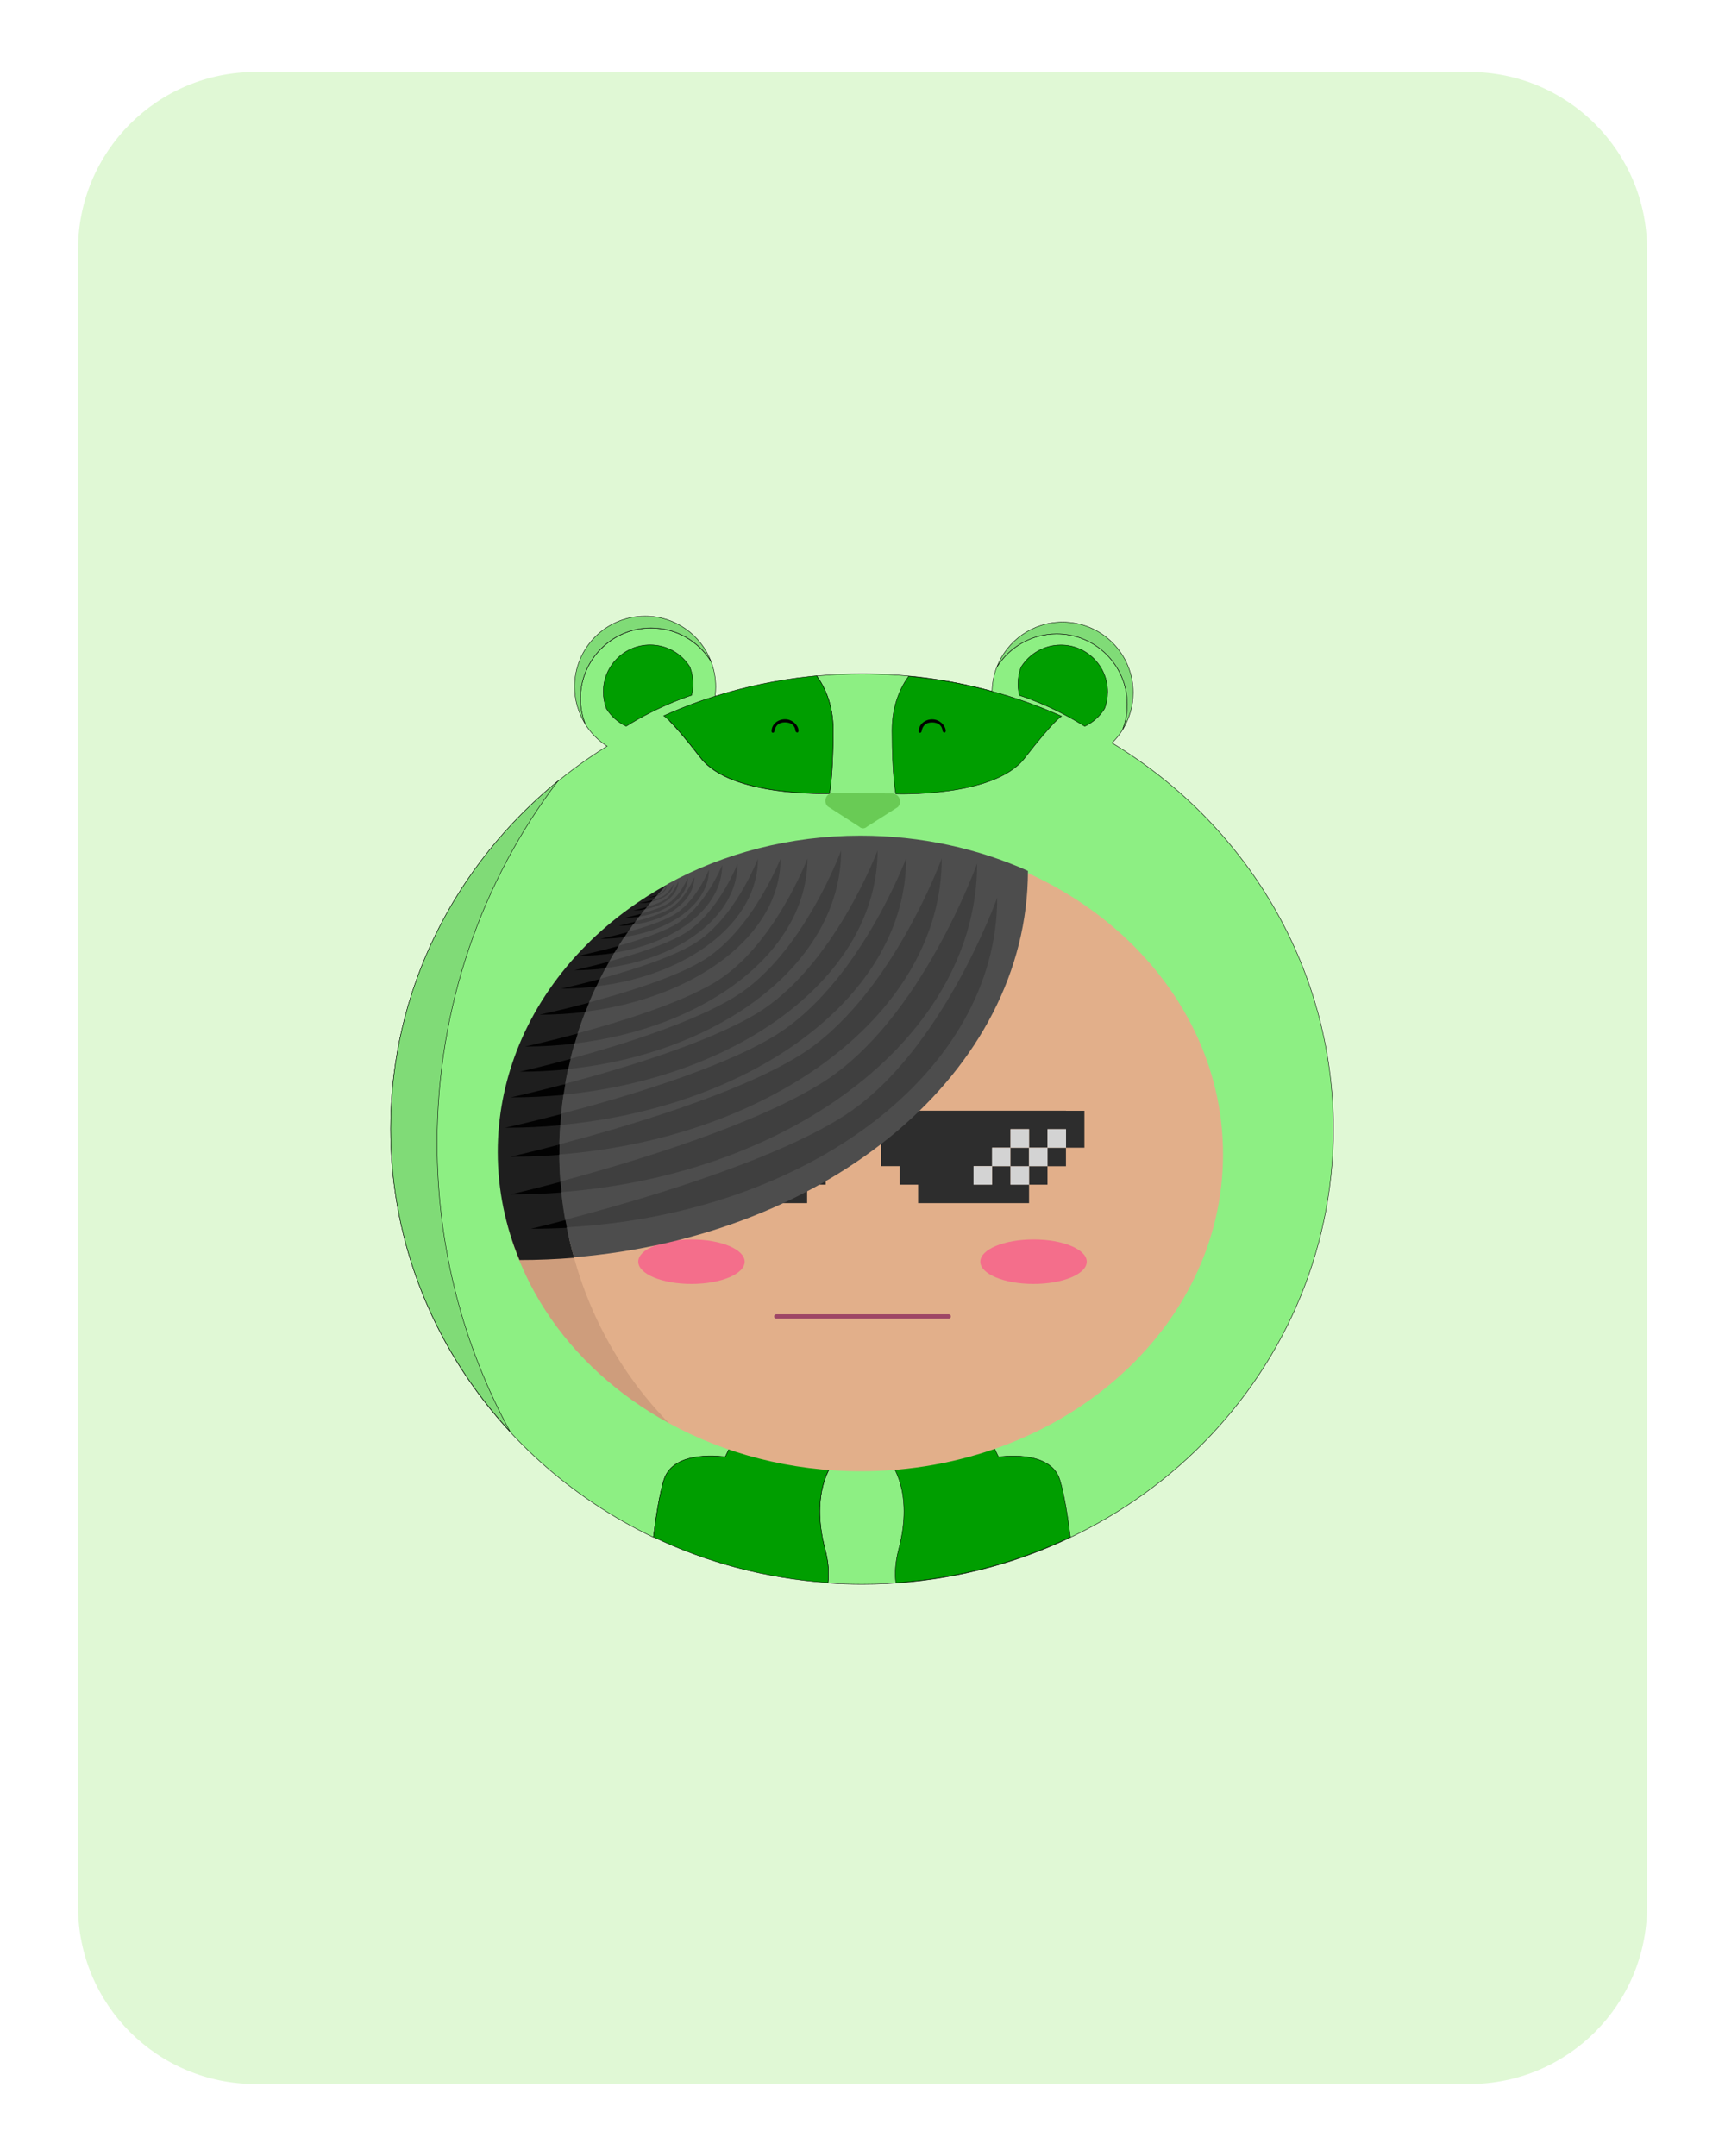
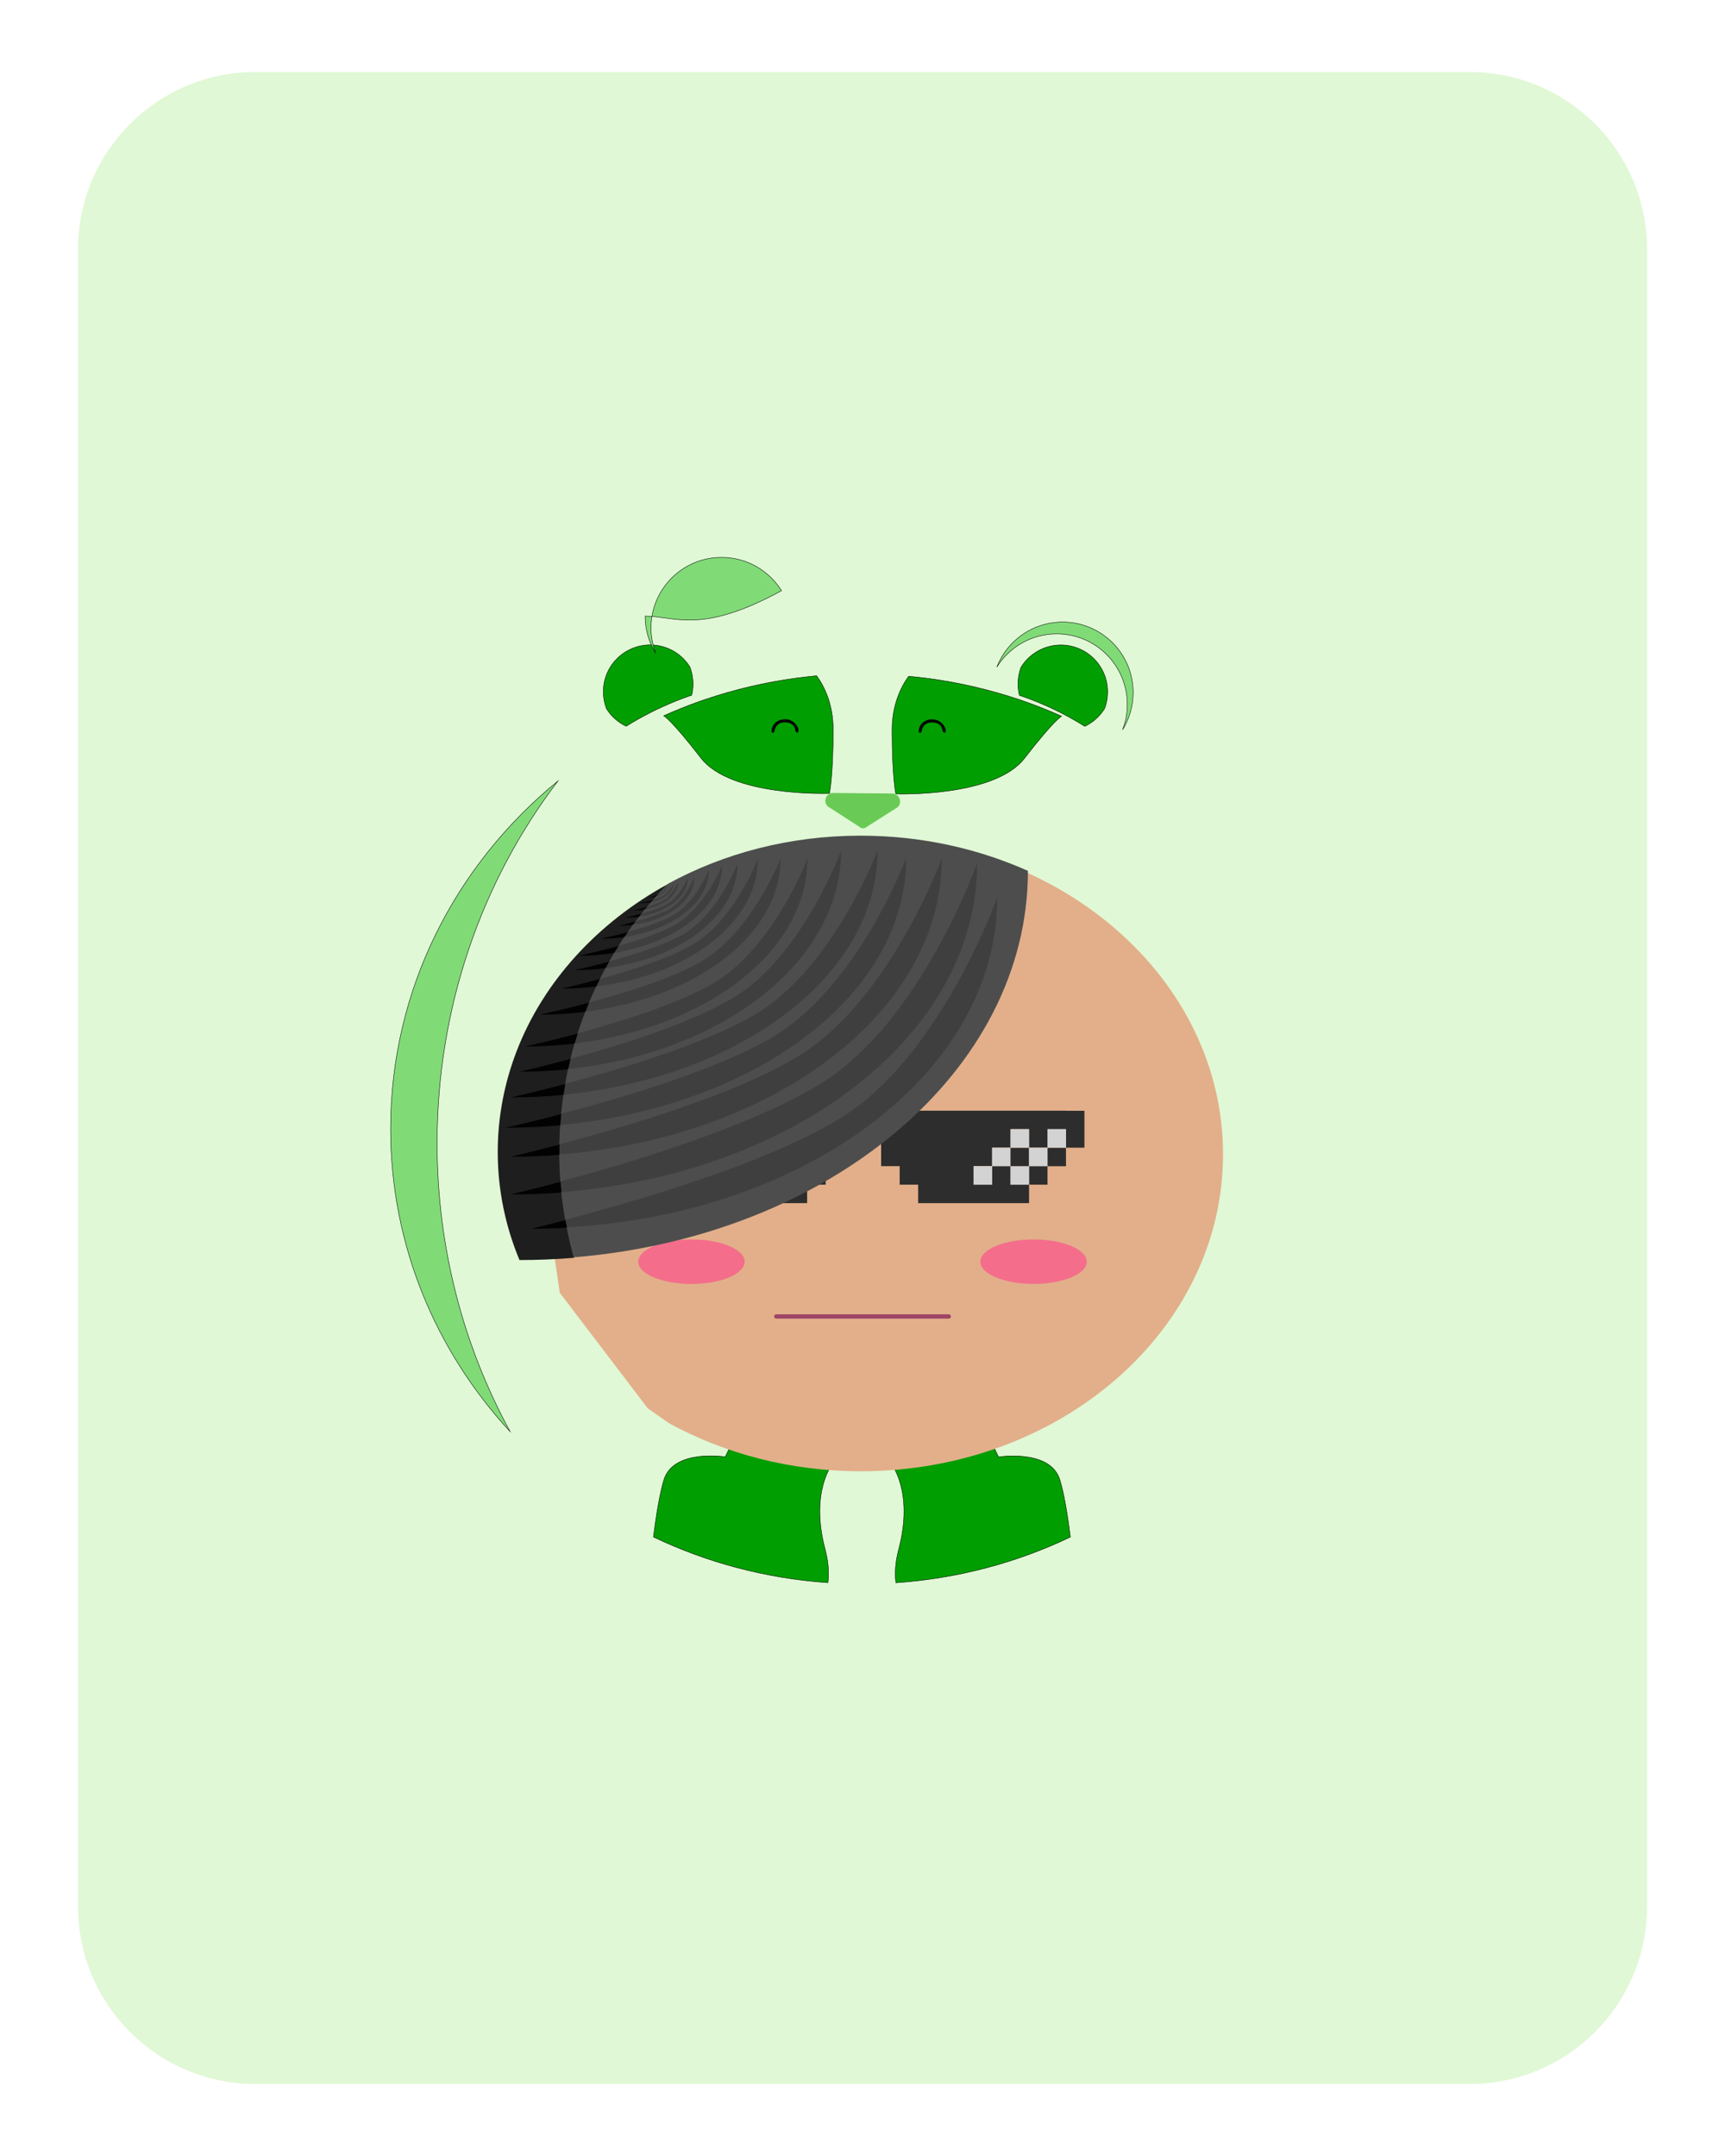
<svg xmlns="http://www.w3.org/2000/svg" xmlns:xlink="http://www.w3.org/1999/xlink" version="1.1" id="tradesquads" x="0px" y="0px" viewBox="0 0 2000 2500" style="enable-background:new 0 0 2000 2500;" xml:space="preserve">
  <defs>
    <g id="card-0">;
<style type="text/css">#costume-face-lighter {fill:#E0F8D5;}
#costume-face-lighter path, #costume-face-lighter polygon {fill:#E0F8D5;}

#costume-crest {fill:#6FBA66;}
#costume-crest path, #costume-crest polygon  {fill:#6FBA66;}

#costume-body{fill:#8def83;}
#costume-body path, #costume-body polygon {fill:#8def83;}

#shadows {fill:#80db77;}
#shadows path, #shadows polygon {fill:#80db77;}

#costume-mouth{fill:#69CB55;}
#costume-mouth path, #costume-mouth polygon {fill:#69CB55;}
#costume-mouth-eyes, #costume-mouth-eyes path, #costume-mouth-eyes polygon {fill:#000000;} /* customizzazione costume 5*/

#costume-crest-shadows {fill:#63A65B;}
#costume-crest-shadows path, #costume-crest-shadows polygon  {fill:#63A65B;}

#shadows-darker {fill:#198700;}
#shadows-darker path, #shadows-darker polygon {fill:#198700;}

#costume-stripes {fill:#009E00;}
#costume-stripes path, #costume-stripes polygon {fill:#009E00;}

#shadows-stripes {fill:#B30088;}
#shadows-stripes path, #shadows-stripes polygon  {fill:#B30088;}

#costume-eyes-thin #left {fill:#000000;}
#costume-eyes-thin #left path, #costume-eyes-thin polygon {fill:#000000;}

#costume-eyes-thin #right {fill:#000000;}
#costume-eyes-thin #right path, #costume-eyes-thin polygon {fill:#000000;}

#costume-bear-eyes ellipse {COLOR_COSTUME_BEAR_EYES}

#costume-eyes #left {fill:#FFFFFF;}
#costume-eyes #left path, #costume-eyes polygon {fill:#FFFFFF;}

#costume-eyes #right {fill:#FFFFFF;}
#costume-eyes #rigth path, #costume-eyes #rigth polygon {fill:#FFFFFF;}

#card-background {fill:#E0F8D5;}
#card-background path, #card-background polygon {fill:#E0F8D5;}
	.card-0-st0{fill:none;}
</style>
      <g id="card-background">
        <path class="card-0-st0" d="M1703.8,2416.5H296.2c-113.6,0-205.7-92.1-205.7-205.7V289.2c0-113.6,92.1-205.7,205.7-205.7h1407.7   c113.6,0,205.7,92.1,205.7,205.7v1921.7C1909.5,2324.4,1817.4,2416.5,1703.8,2416.5z" />
      </g>
    </g>
  </defs>
  <defs>
    <g id="costume-4">;
<style type="text/css">
	.costume-4-st0{fill:none;stroke:#000000;stroke-width:0.5;stroke-miterlimit:10;}
	.costume-4-st1{fill:#DF6898;}
	.costume-4-st2{fill:#FFFFFF;}
</style>
-       <path id="costume-body" class="costume-4-st0" d="M1289.3,861.5c4.6-4.5,8.7-9.6,12.2-15.2c3.5-9.2,5.5-19.1,5.5-29.5  c0-45.2-36.6-81.8-81.8-81.8c-29.3,0-55,15.4-69.5,38.6c-3.4,8.7-5.3,18.2-5.5,28c-4.7-1.3-9.4-2.5-14.1-3.7  c-24.3-6-49.3-10.5-74.8-13.3c-0.8-0.1-1.6-0.2-2.4-0.2c-2.1-0.2-4.3-0.4-6.4-0.6c-5.2-0.5-10.4-0.9-15.7-1.2  c-12.4-0.8-24.9-1.2-37.4-1.2c-16.4,0-32.7,0.7-48.8,2.1c-1.3,0.1-2.5,0.2-3.8,0.3c9,12.4,19.2,33,19.2,62.7  c0,53.1-4.3,73.7-4.3,73.7s-113.9,4.3-149.1-41.1c-18.7-24.2-29.7-36.5-35.9-42.7c14.3-6.5,28.9-12.4,43.9-17.7  c2.2-0.8,4.5-1.6,6.7-2.3c1.6-6.4,2.5-13.1,2.5-20c0-10.4-1.9-20.4-5.5-29.5c-14.4-23.2-40.2-38.6-69.5-38.6  c-45.2,0-81.8,36.6-81.8,81.8c0,10.4,1.9,20.4,5.5,29.5c6.4,10.3,15.1,19,25.3,25.6c0,0-0.1,0-0.1,0.1c-7,4.4-14,8.9-20.8,13.6  c-93.7,64.4-165.4,156.5-202.3,264c-18,52.3-27.7,108.2-27.7,166.3c0,27,2.1,53.5,6.2,79.4c10.7,68.5,35.1,132.8,70.3,190  c12.4,20.1,26.1,39.3,41,57.6c17.1,20.9,35.9,40.6,56.1,58.8c38.8,35,83,64.6,131.1,87.6c3-23.9,7.2-50.2,12.2-66.4  c11.1-36,71.1-26.5,71.1-26.5l8.6-18l116.5,24.8c0,0-27.4,32.6-9.4,100.2c4,15.2,4.7,28.1,3.3,38.9c13.1,0.9,26.2,1.4,39.5,1.4  c301.9,0,546.6-236.3,546.6-527.7C1546,1120.3,1443.5,954.8,1289.3,861.5z" />
      <g id="costume-stripes">
        <path class="costume-4-st0" d="M801.9,806.2c1.1-4.2,1.6-8.7,1.6-13.2c0-6.9-1.3-13.5-3.6-19.6c-9.6-15.4-26.6-25.6-46.1-25.6   c-30,0-54.3,24.3-54.3,54.3c0,6.9,1.3,13.5,3.6,19.6c5.5,8.8,13.5,16,22.9,20.4c4.5-2.8,9-5.5,13.6-8.1   c18.3-10.3,37.6-19.1,57.7-26.3C798.9,807.2,800.4,806.7,801.9,806.2z" />
        <path class="costume-4-st0" d="M1230,747.9c-19.4,0-36.5,10.2-46.1,25.6c-2.4,6.1-3.6,12.7-3.6,19.6c0,4.6,0.6,9,1.6,13.2   c1.5,0.5,3,1,4.5,1.5c20.1,7.1,39.4,15.9,57.7,26.3c4.6,2.6,9.1,5.3,13.6,8.1c9.5-4.5,17.4-11.6,22.9-20.4   c2.4-6.1,3.6-12.7,3.6-19.6C1284.2,772.2,1259.9,747.9,1230,747.9z" />
        <path class="costume-4-st0" d="M849.5,1671.3l-8.6,18c0,0-59.9-9.5-71.1,26.5c-5,16.3-9.2,42.6-12.2,66.4c61.7,29.5,130.1,48,202.3,53   c1.4-10.8,0.7-23.7-3.3-38.9c-18-67.7,9.4-100.2,9.4-100.2L849.5,1671.3z" />
        <path class="costume-4-st0" d="M1157.7,1689.4l-8.6-18l-116.5,24.8c0,0,27.4,32.6,9.4,100.2c-4,15.2-4.7,28.1-3.3,38.9   c72.2-5,140.6-23.5,202.3-53c-3-23.9-7.2-50.2-12.2-66.4C1217.7,1679.9,1157.7,1689.4,1157.7,1689.4z" />
        <path class="costume-4-st0" d="M926.6,785.9c-0.9,0.1-1.7,0.2-2.6,0.3c-36.7,4.9-72.2,13.3-106.2,24.8c-0.3,0.1-0.6,0.2-0.9,0.3   c-1.4,0.5-2.9,1-4.3,1.5c-0.5,0.2-1,0.3-1.5,0.5c-14.1,5-28,10.6-41.6,16.7c0.2,0.1,8.3,3.9,43.1,48.9   c35.1,45.4,149.1,41.1,149.1,41.1s4.3-20.6,4.3-73.7c0-29.7-10.2-50.3-19.2-62.7C940.1,784.3,933.3,785,926.6,785.9z" />
        <path class="costume-4-st0" d="M1187.7,879.4c34.8-44.9,42.9-48.8,43.1-48.9c-13.6-6.1-27.4-11.6-41.6-16.7c-0.5-0.2-1-0.3-1.5-0.5   c-1.4-0.5-2.9-1-4.3-1.5c-0.3-0.1-0.6-0.2-0.9-0.3c-34-11.5-69.5-19.9-106.2-24.8c-0.9-0.1-1.7-0.2-2.6-0.3   c-6.7-0.9-13.5-1.6-20.2-2.2c-9,12.4-19.2,33-19.2,62.7c0,53.1,4.3,73.7,4.3,73.7S1152.5,924.8,1187.7,879.4z" />
      </g>
      <path id="costume-mouth" class="costume-4-st1" d="M966.1,919.5l68.2,0.6c8.2,0.1,12.4,10,6.6,15.8l-35.7,22.7c-2.5,2.5-6.6,2.5-9.1-0.1  l-36.4-23.4C953.9,929.3,957.9,919.4,966.1,919.5z" />
      <g id="costume-eyes-thin">
        <path id="left" class="costume-4-st2" d="M910.2,834c-8.4,0-15.6,5.7-15.6,14c0,1.2,0.9,1.7,1.5,1.7c0.9-0.1,1.7-0.9,1.8-1.8   c1.2-6.7,5-10.3,12.3-10.3c6.8,0,11.5,3.5,12,9.6c0.1,1.3,1.6,2.6,2.7,2.1c0.9-0.5,1-1.9,0.9-2.5C925.2,840.4,918.6,834,910.2,834z   " />
        <path id="right" class="costume-4-st2" d="M1096.5,846.9c-0.8-6.4-7.4-12.8-15.7-12.8s-15.6,5.7-15.6,14c0,1.2,0.9,1.7,1.5,1.7   c0.9-0.1,1.7-0.9,1.8-1.8c1.2-6.7,5-10.3,12.3-10.3c6.8,0,11.5,3.5,12,9.6c0.1,1.3,1.6,2.6,2.7,2.1   C1096.5,848.9,1096.6,847.5,1096.5,846.9z" />
      </g>
      <g id="shadows">
-         <path class="costume-4-st0" d="M748,714.4c-45.2,0-81.8,36.6-81.8,81.8c0,15.9,4.5,30.7,12.3,43.2c-3.5-9.2-5.5-19.1-5.5-29.5   c0-45.2,36.6-81.8,81.8-81.8c29.3,0,55,15.4,69.5,38.6C812.5,736.1,782.8,714.4,748,714.4z" />
+         <path class="costume-4-st0" d="M748,714.4c0,15.9,4.5,30.7,12.3,43.2c-3.5-9.2-5.5-19.1-5.5-29.5   c0-45.2,36.6-81.8,81.8-81.8c29.3,0,55,15.4,69.5,38.6C812.5,736.1,782.8,714.4,748,714.4z" />
        <path class="costume-4-st0" d="M1313.8,803.1c0-45.2-36.6-81.8-81.8-81.8c-34.8,0-64.5,21.7-76.3,52.3c14.4-23.2,40.2-38.6,69.5-38.6   c45.2,0,81.8,36.6,81.8,81.8c0,10.4-1.9,20.4-5.5,29.5C1309.3,833.7,1313.8,818.9,1313.8,803.1z" />
        <path class="costume-4-st0" d="M452.9,1308.9c0,134.8,52.4,257.8,138.5,351.1c-53.8-98.5-84.6-212.6-84.6-334.4c0-158.9,52.4-305,140.1-420   C528.2,1002.5,452.9,1147.2,452.9,1308.9z" />
      </g>
    </g>
  </defs>
  <defs>
    <g id="face-4">;
<style type="text/css">
	.face-4-st0{fill:#E2AF8A;}
	.face-4-st1{fill:#CE9D7C;}
</style>
      <g>
        <path class="face-4-st0" d="M998,971c-82,0-158.6,20.6-223.2,56.2c0,0-0.1,0.1-0.1,0.1v0l-1.2,0.9l-1.5,0.8l-80,75l-53,140l-9,125l19,130   l102,134l24.8,17.4l0,0c0,0,0,0,0,0c64.5,35.2,140.6,55.6,222.2,55.6c232,0,420-164.5,420-367.5S1230,971,998,971z" />
      </g>
      <g>
-         <path class="face-4-st1" d="M774.8,1027.2c-118.2,65-196.8,180.2-196.8,311.3c0,131.6,79,247,197.8,311.9   c-77.9-79.3-126.3-189.8-126.3-312.1C649.5,1216.5,697.4,1106.4,774.8,1027.2z" />
-       </g>
+         </g>
    </g>
  </defs>
  <defs>
    <g id="cheeks-1">;
<style type="text/css">
	.cheeks-1-st0{fill:#F46E8B;}
</style>
      <g id="cheeks">
        <ellipse id="right" class="cheeks-1-st0" cx="1198.3" cy="1463" rx="61.7" ry="25.8" />
        <ellipse id="left" class="cheeks-1-st0" cx="801.7" cy="1463" rx="61.7" ry="25.8" />
      </g>
    </g>
  </defs>
  <defs>
    <g id="eyes-5">;
<style type="text/css">
	.eyes-5-st0{fill:none;}
	.eyes-5-st1{fill:#D3D3D3;}
	.eyes-5-st2{fill:#2D2D2D;}
</style>
      <g>
        <polygon class="eyes-5-st0" points="1171.6,1330.8 1171.6,1330.8 1171.6,1330.8 1171.6,1309.3 1171.6,1309.3  " />
        <rect x="1150.2" y="1330.8" class="eyes-5-st0" width="0" height="21.5" />
        <rect x="1128.7" y="1352.2" class="eyes-5-st0" width="0" height="21.5" />
        <rect x="1171.6" y="1352.2" class="eyes-5-st0" width="0" height="21.5" />
        <rect x="849.9" y="1352.2" class="eyes-5-st1" width="21.5" height="21.5" />
        <rect x="892.8" y="1352.2" class="eyes-5-st1" width="21.5" height="21.5" />
        <rect x="914.2" y="1330.8" class="eyes-5-st1" width="21.5" height="21.5" />
-         <rect x="935.7" y="1309.3" class="eyes-5-st1" width="21.5" height="21.5" />
        <rect x="892.8" y="1330.8" class="eyes-5-st2" width="21.5" height="21.5" />
        <rect x="892.8" y="1309.3" class="eyes-5-st1" width="21.5" height="21.5" />
        <rect x="871.3" y="1330.8" class="eyes-5-st1" width="21.5" height="21.5" />
        <rect x="1214.5" y="1330.8" class="eyes-5-st2" width="21.4" height="21.5" />
        <polygon class="eyes-5-st2" points="1193.1,1352.2 1193.1,1373.7 1214.5,1373.7 1214.5,1352.2 1214.5,1352.2  " />
        <g>
          <polygon class="eyes-5-st0" points="914.2,1309.3 892.8,1309.3 892.8,1330.8 871.3,1330.8 871.3,1352.2 892.8,1352.2 892.8,1373.7     914.2,1373.7 914.2,1352.2 935.7,1352.2 935.7,1330.8 914.2,1330.8   " />
          <rect x="849.9" y="1352.2" class="eyes-5-st0" width="21.5" height="21.5" />
          <rect x="935.7" y="1309.3" class="eyes-5-st0" width="21.5" height="21.5" />
          <path class="eyes-5-st2" d="M1235.9,1287.9L1235.9,1287.9h-21.4l0,0h-21.4h-21.4h-21.4h-21.5h-21.5h-21.4h-21.4h-21.4h-21.5H1000l0,0    h-21.4h-21.5h-21.5h-21.4h-21.5h-21.5h-21.5h-21.5H807h-21.5h-21.4l0,0h-21.4v21.4v21.5h21.4l0,0l0,0v21.4h21.4v21.5H807v21.4    h21.4h21.5h21.5h21.5h21.5h21.4v-21.4h21.5v-21.5h21.5v-21.4v-21.5h21.4l0,0h21.4v21.5v21.4h21.5v21.5h21.4v21.4h21.4h21.4h21.5    h21.5h21.4h21.4v-21.4h-21.4l0,0v-21.5h-21.4v21.5l0,0h-21.4l0,0v-21.5l0,0h21.4v-21.4l0,0h21.4v-21.5l0,0h21.4l0,0v21.5h21.4l0,0    l0,0v-21.4h21.4v21.4h21.4v-21.4V1288h-21.4V1287.9z M957.1,1330.8h-21.5v21.4h-21.4v21.5h-21.5v-21.5h-21.5v21.5h-21.5v-21.5    h21.5v-21.4h21.5v-21.5h21.5v21.5h21.4v-21.5h21.5V1330.8z" />
        </g>
        <polygon class="eyes-5-st1" points="1171.6,1352.2 1171.6,1330.8 1171.6,1330.8 1171.6,1330.8 1150.2,1330.8 1150.2,1352.2 1171.6,1352.2    1171.6,1352.2 1171.6,1373.7 1193.1,1373.7 1193.1,1373.7 1193.1,1352.2  " />
        <polygon class="eyes-5-st2" points="1193.1,1352.2 1193.1,1330.8 1193.1,1330.8 1171.6,1330.8 1171.6,1352.2  " />
        <polygon class="eyes-5-st1" points="1128.7,1352.2 1128.7,1373.7 1150.2,1373.7 1150.2,1373.7 1150.2,1352.2 1150.2,1352.2  " />
        <polygon class="eyes-5-st1" points="1214.5,1330.8 1214.5,1330.8 1214.5,1330.8 1193.1,1330.8 1193.1,1309.3 1193.1,1309.3 1171.6,1309.3    1171.6,1330.8 1193.1,1330.8 1193.1,1330.8 1193.1,1352.2 1214.5,1352.2 1214.5,1352.2  " />
        <polygon class="eyes-5-st1" points="1214.5,1309.3 1214.5,1330.8 1235.9,1330.8 1235.9,1330.8 1236,1330.8 1236,1309.3  " />
      </g>
    </g>
  </defs>
  <defs>
    <g id="mouth-6">;
<style type="text/css">
	.mouth-6-st0{fill:#9E4666;}
</style>
      <path id="mouth" class="mouth-6-st0" d="M1100,1529H900c-1.4,0-2.5-1.1-2.5-2.5l0,0c0-1.4,1.1-2.5,2.5-2.5h200c1.4,0,2.5,1.1,2.5,2.5l0,0  C1102.5,1527.9,1101.4,1529,1100,1529z" />
    </g>
  </defs>
  <defs>
    <g id="hair-9">;
<style type="text/css">
	.hair-9-st0{fill:#3F3F3F;}
	.hair-9-st1{fill:#020202;}
	.hair-9-st2{fill:#1E1E1E;}
	.hair-9-st3{fill:#4D4D4D;}
</style>
      <g id="Livello_2">
        <polygon class="hair-9-st0" points="660.1,1436.8 647,1432 633,1290 655,1184 730,1067 763,1034 772,1027 788,1020 832,1002 900,983    990,974 1083,983 1164,1005 1185,1025 1153,1139 1085,1260 948,1362 709,1443  " />
        <polyline class="hair-9-st1" points="658.1,1428 649,1389 642,1258 712,1091 758.1,1038.9 686.7,1104.7 653,1152 633,1207.9 615,1257    608,1327 612.3,1384.8 616,1434 658.1,1428  " />
        <polygon class="hair-9-st1" points="615,1408 588,1386 583,1304 592,1265 617,1256 620,1288  " />
        <polygon class="hair-9-st1" points="617,1249 596,1246 617,1190 634,1163 656,1133 670,1108 697,1084 737,1052 740,1047 751,1040    761,1036 746.9,1052.5 736,1067 723,1083 709,1106 698,1126 688,1148 677,1177 665,1210 657,1242 650,1271 649,1300 647,1322    647,1341 653,1420 645,1429 620,1387  " />
        <polyline class="hair-9-st1" points="762.2,1037.6 760.2,1039.9 757,1041 757,1039 760,1037.3 762.2,1037.6 762.2,1037.6  " />
      </g>
      <g id="Livello_1">
        <polygon class="hair-9-st1" points="706.3,1115 702.1,1122.8 699,1124 700,1119 703,1115  " />
        <polygon class="hair-9-st1" points="736.7,1068.6 733.9,1072.4 731,1073 734,1069  " />
        <polygon class="hair-9-st1" points="695.5,1135.3 691.3,1144 689,1145 693,1135  " />
        <polygon class="hair-9-st1" points="743.8,1059.4 740.9,1063.1 737,1064 741,1060  " />
        <polygon class="hair-9-st1" points="750.1,1051.6 747.7,1054.6 744,1055 747,1051  " />
        <polygon class="hair-9-st1" points="717.2,1096.9 712.1,1105.1 709,1106 713,1097  " />
        <polygon class="hair-9-st1" points="669.8,1198.5 666.1,1210.8 665,1211 664,1210 669,1198  " />
        <polygon class="hair-9-st1" points="728,1080.7 723.9,1086.7 720,1088 720,1086 724,1081  " />
        <polygon class="hair-9-st1" points="683,1162.6 678.6,1173.5 678,1174 680,1167 682,1163 682,1162  " />
        <polygon class="hair-9-st1" points="756.9,1043.5 754.6,1046.4 752,1046.4 753,1044  " />
        <polygon class="hair-9-st1" points="661.5,1228 658.7,1240.1 657,1241 657,1239 660,1228  " />
        <polygon class="hair-9-st1" points="655.4,1257.2 653.3,1270.1 649,1271 652,1257  " />
        <polygon class="hair-9-st1" points="655.6,1414.8 657.3,1423.7 657,1424 655,1418 655,1415 655,1415 655,1415 654,1415  " />
        <polygon class="hair-9-st1" points="648.7,1327.3 648.6,1339.2 647,1340 646,1339 647,1327  " />
        <polygon class="hair-9-st1" points="649.9,1370.4 651.1,1382.9 650,1383 649,1373 649,1371 649,1370  " />
        <polygon class="hair-9-st1" points="650.7,1292 649.6,1305.1 647.9,1305.2 649,1292  " />
        <g>
          <g>
            <path class="hair-9-st2" d="M615.5,1424.8c0,0,15.3-3.5,40-10c-1.9-10.5-3.4-21.2-4.5-32c-19.3,1.5-38.9,2.2-58.8,2.2     c0,0,22.8-5.3,57.7-14.6c-0.8-10.3-1.2-20.8-1.3-31.3c-18.6,1.5-37.6,2.2-56.8,2.2c0,0,22.6-5.1,56.8-14.1c0,0,0,0,0-0.1     c0-1.5,0.1-3.1,0.1-4.6c0-0.7,0-1.3,0.1-2c0.1-1.6,0.1-3.1,0.2-4.7c0-0.6,0-1.1,0.1-1.7c0.1-1.8,0.2-3.6,0.3-5.4     c0-0.3,0-0.6,0.1-0.9c0.1-1,0.1-2,0.2-3c-21,1.9-42.4,2.9-64.1,2.9c0,0,26.5-5.8,65.2-15.9c0.3-3.5,0.7-7,1.1-10.5c0,0,0,0,0,0h0     l0-0.1c0.5-3.9,1-7.8,1.6-11.6c-20,1.9-40.5,2.9-61.3,2.9c0,0,26-5.7,63.4-15.6c0.1-0.8,0.3-1.6,0.4-2.4c0.1-0.4,0.2-0.9,0.2-1.3     c0.5-2.7,1-5.4,1.6-8.1c0.4-1.8,0.8-3.6,1.1-5.3c-18.3,1.9-37.1,2.9-56.2,2.9c0,0,24.4-5.5,59-14.9c1.5-6,3-11.9,4.7-17.7     c-18.7,2.2-38,3.4-57.7,3.4c0,0,25.9-5.6,61.2-15.1c2.7-8.5,5.7-16.9,8.9-25.1c-17.3,2.2-35.2,3.3-53.5,3.3c0,0,24.9-5.2,57.8-14     c2.6-6.3,5.4-12.6,8.3-18.7c-13.2,1.6-26.8,2.4-40.6,2.4c0,0,19.2-4.1,44.9-11.1c2.1-4.2,4.3-8.4,6.5-12.5     c-11.8,1.5-24,2.3-36.5,2.3c0,0,17.7-3.8,40.8-10c1.9-3.4,3.8-6.7,5.8-10c-13.3,2.2-27.3,3.3-41.7,3.3c0,0,21.4-4.4,46.8-11.4     c2.2-3.5,4.4-6.9,6.7-10.3c-9,1.3-18.4,2-28,2c0,0,14.3-3,32-7.8c2-2.8,4-5.6,6-8.4c-5.5,0.7-11.1,1-16.8,1c0,0,8.6-1.8,19.6-4.8     c1.4-1.9,2.9-3.8,4.4-5.7c-5.3,0.8-10.7,1.2-16.4,1.2c0,0,8.6-1.8,19.1-4.7c1.3-1.6,2.6-3.3,3.9-4.9c-4.4,0.8-9,1.2-13.7,1.2     c0,0,7.5-1.6,16.1-4.1c1.6-1.9,3.2-3.9,4.9-5.8c-4.4,0.9-9.2,1.5-14.3,1.5c0,0,8.2-1.5,16.2-3.7c1.3-1.4,2.5-2.9,3.8-4.3     c-2.7,0.8-5.8,1.3-9,1.3c0,0,5.8-1.2,10.5-2.9c3.9-4.3,7.8-8.4,11.8-12.5c-81.5,44.7-144.2,113-175.3,193.9     c-14.1,36.7-21.8,75.9-21.8,116.7c0,44,8.9,86.2,25.2,125.3c21.4,0,42.5-0.9,63.4-2.6c-3.2-11.4-6-23-8.4-34.8     C643.5,1424.4,629.6,1424.8,615.5,1424.8z" />
            <path class="hair-9-st3" d="M997.7,969c-82.2,0-158.8,20.5-223.6,56c-4,4.1-7.9,8.3-11.8,12.5c1.4-0.5,2.7-1.1,3.7-1.6     c4.5-2.5,7-8.9,7-8.9c0,5.4-5,10-12.1,12.2c-1.3,1.4-2.6,2.9-3.8,4.3c3.9-1.1,7.7-2.4,10.4-3.7c8.4-4.1,13.1-14.5,13.1-14.5     c0,9.3-10.6,17.3-25.5,20.4c-1.6,1.9-3.3,3.8-4.9,5.8c6.8-2,14.2-4.5,19-7.3c11.1-6.4,17.3-22.3,17.3-22.3     c0,15.6-16.4,28.6-38.8,32.5c-1.3,1.6-2.6,3.3-3.9,4.9c10.2-2.8,22.1-6.7,29.7-11c15.4-8.8,24-30.6,24-30.6     c0,22-24.1,40.4-56.4,45.1c-1.5,1.9-2.9,3.8-4.4,5.7c12.9-3.5,29.3-8.6,39.3-14.3c18.6-10.7,29.1-37.4,29.1-37.4     c0,27.5-30.6,50.4-71.2,55.4c-2,2.8-4,5.6-6,8.4c17.8-4.9,39.1-11.7,52.5-19.3c26.6-15.1,41.6-53,41.6-53     c0,38.1-41.9,70-98.1,78.1c-2.3,3.4-4.5,6.8-6.7,10.3c22.6-6.3,48.4-14.7,65-24.1c35.2-19.8,55.1-69.4,55.1-69.4     c0,48.9-53.1,90-125.1,101.6c-2,3.3-3.9,6.6-5.8,10c28.1-7.6,64.2-18.9,86.1-31.7c40-23.3,62.6-81.6,62.6-81.6     c0,60-65.8,109.9-153,121c-2.2,4.1-4.4,8.3-6.5,12.5c34.3-9.3,80.4-23.6,107.9-39.9c48.2-28.4,75.3-99.5,75.3-99.5     c0,74-80.8,135.5-187.5,148.1c-2.9,6.2-5.7,12.4-8.3,18.7c41.8-11.2,96.5-28,129.6-47.2c59.1-34.2,92.4-119.6,92.4-119.6     c0,88.1-97.3,161.4-226.4,177.5c-3.2,8.3-6.2,16.6-8.9,25.1c49.7-13.4,117.8-34.5,158.3-58.6c69.2-41.2,108.2-144.1,108.2-144.1     c0,107.3-116.5,196.4-270.1,214.5c-1.7,5.9-3.3,11.8-4.7,17.7c57-15.5,141.7-41.7,190.7-71.9c78.8-48.4,123.1-169.6,123.1-169.6     c0,128.5-137.2,234.8-316.6,253.4c-0.4,1.8-0.8,3.5-1.1,5.3c-0.5,2.7-1.1,5.4-1.6,8.1c-0.1,0.4-0.2,0.9-0.2,1.3     c-0.1,0.8-0.3,1.6-0.4,2.4c0.1,0,0.2-0.1,0.3-0.1c65.1-17.2,164.4-46.9,221.4-81.2c89.9-54.1,140.5-189.3,140.5-189.3     c0,144.1-158,263.1-363.9,283.2c-0.1,0-0.2,0-0.3,0c0,0,0,0,0,0c-0.6,3.9-1.1,7.7-1.6,11.6l0,0.1h0c0,0,0,0,0,0     c-0.4,3.5-0.8,7-1.1,10.5c0,0,0,0,0,0c71-18.5,182.8-51.5,246.4-89.7c98.3-59,153.6-206.5,153.6-206.5     c0,157.9-174.3,288.2-401,309.2c0,0,0,0,0,0c-0.1,1-0.1,2-0.2,3c0,0.3,0,0.6-0.1,0.9c-0.1,1.8-0.2,3.6-0.3,5.4     c0,0.6-0.1,1.1-0.1,1.7c-0.1,1.6-0.1,3.1-0.2,4.7c0,0.7,0,1.3-0.1,2c0,1.5-0.1,3.1-0.1,4.6c0,0,0,0,0,0.1     c74.9-19.7,205.7-58,278.2-102.9c105.7-65.3,165.2-228.6,165.2-228.6c0,177.7-193.8,323.9-443.5,343.3c0.1,10.5,0.5,21,1.3,31.3     c80.3-21.5,224.9-64.7,304.6-115.2c114.3-72.5,178.6-253.7,178.6-253.7c0,197.8-210.8,360.4-482.1,381.2     c1.1,10.8,2.6,21.5,4.5,32c74.9-19.4,236.4-65.3,322.3-119.8c114.3-72.5,178.6-253.7,178.6-253.7c0,202-219.8,367.2-499.2,382.3     c2.3,11.8,5.1,23.4,8.4,34.8c296.1-24.2,526.3-215.4,526.4-448.1C1133.9,983.9,1067.8,969,997.7,969z" />
          </g>
        </g>
      </g>
    </g>
  </defs>
  <use x="0" y="0" xlink:href="#card-0" />
  <use x="0" y="0" xlink:href="#costume-4" />
  <use x="0" y="0" xlink:href="#face-4" />
  <use x="0" y="0" xlink:href="#cheeks-1" />
  <use x="0" y="0" xlink:href="#eyes-5" />
  <use x="0" y="0" xlink:href="#mouth-6" />
  <use x="0" y="0" xlink:href="#hair-9" />
</svg>